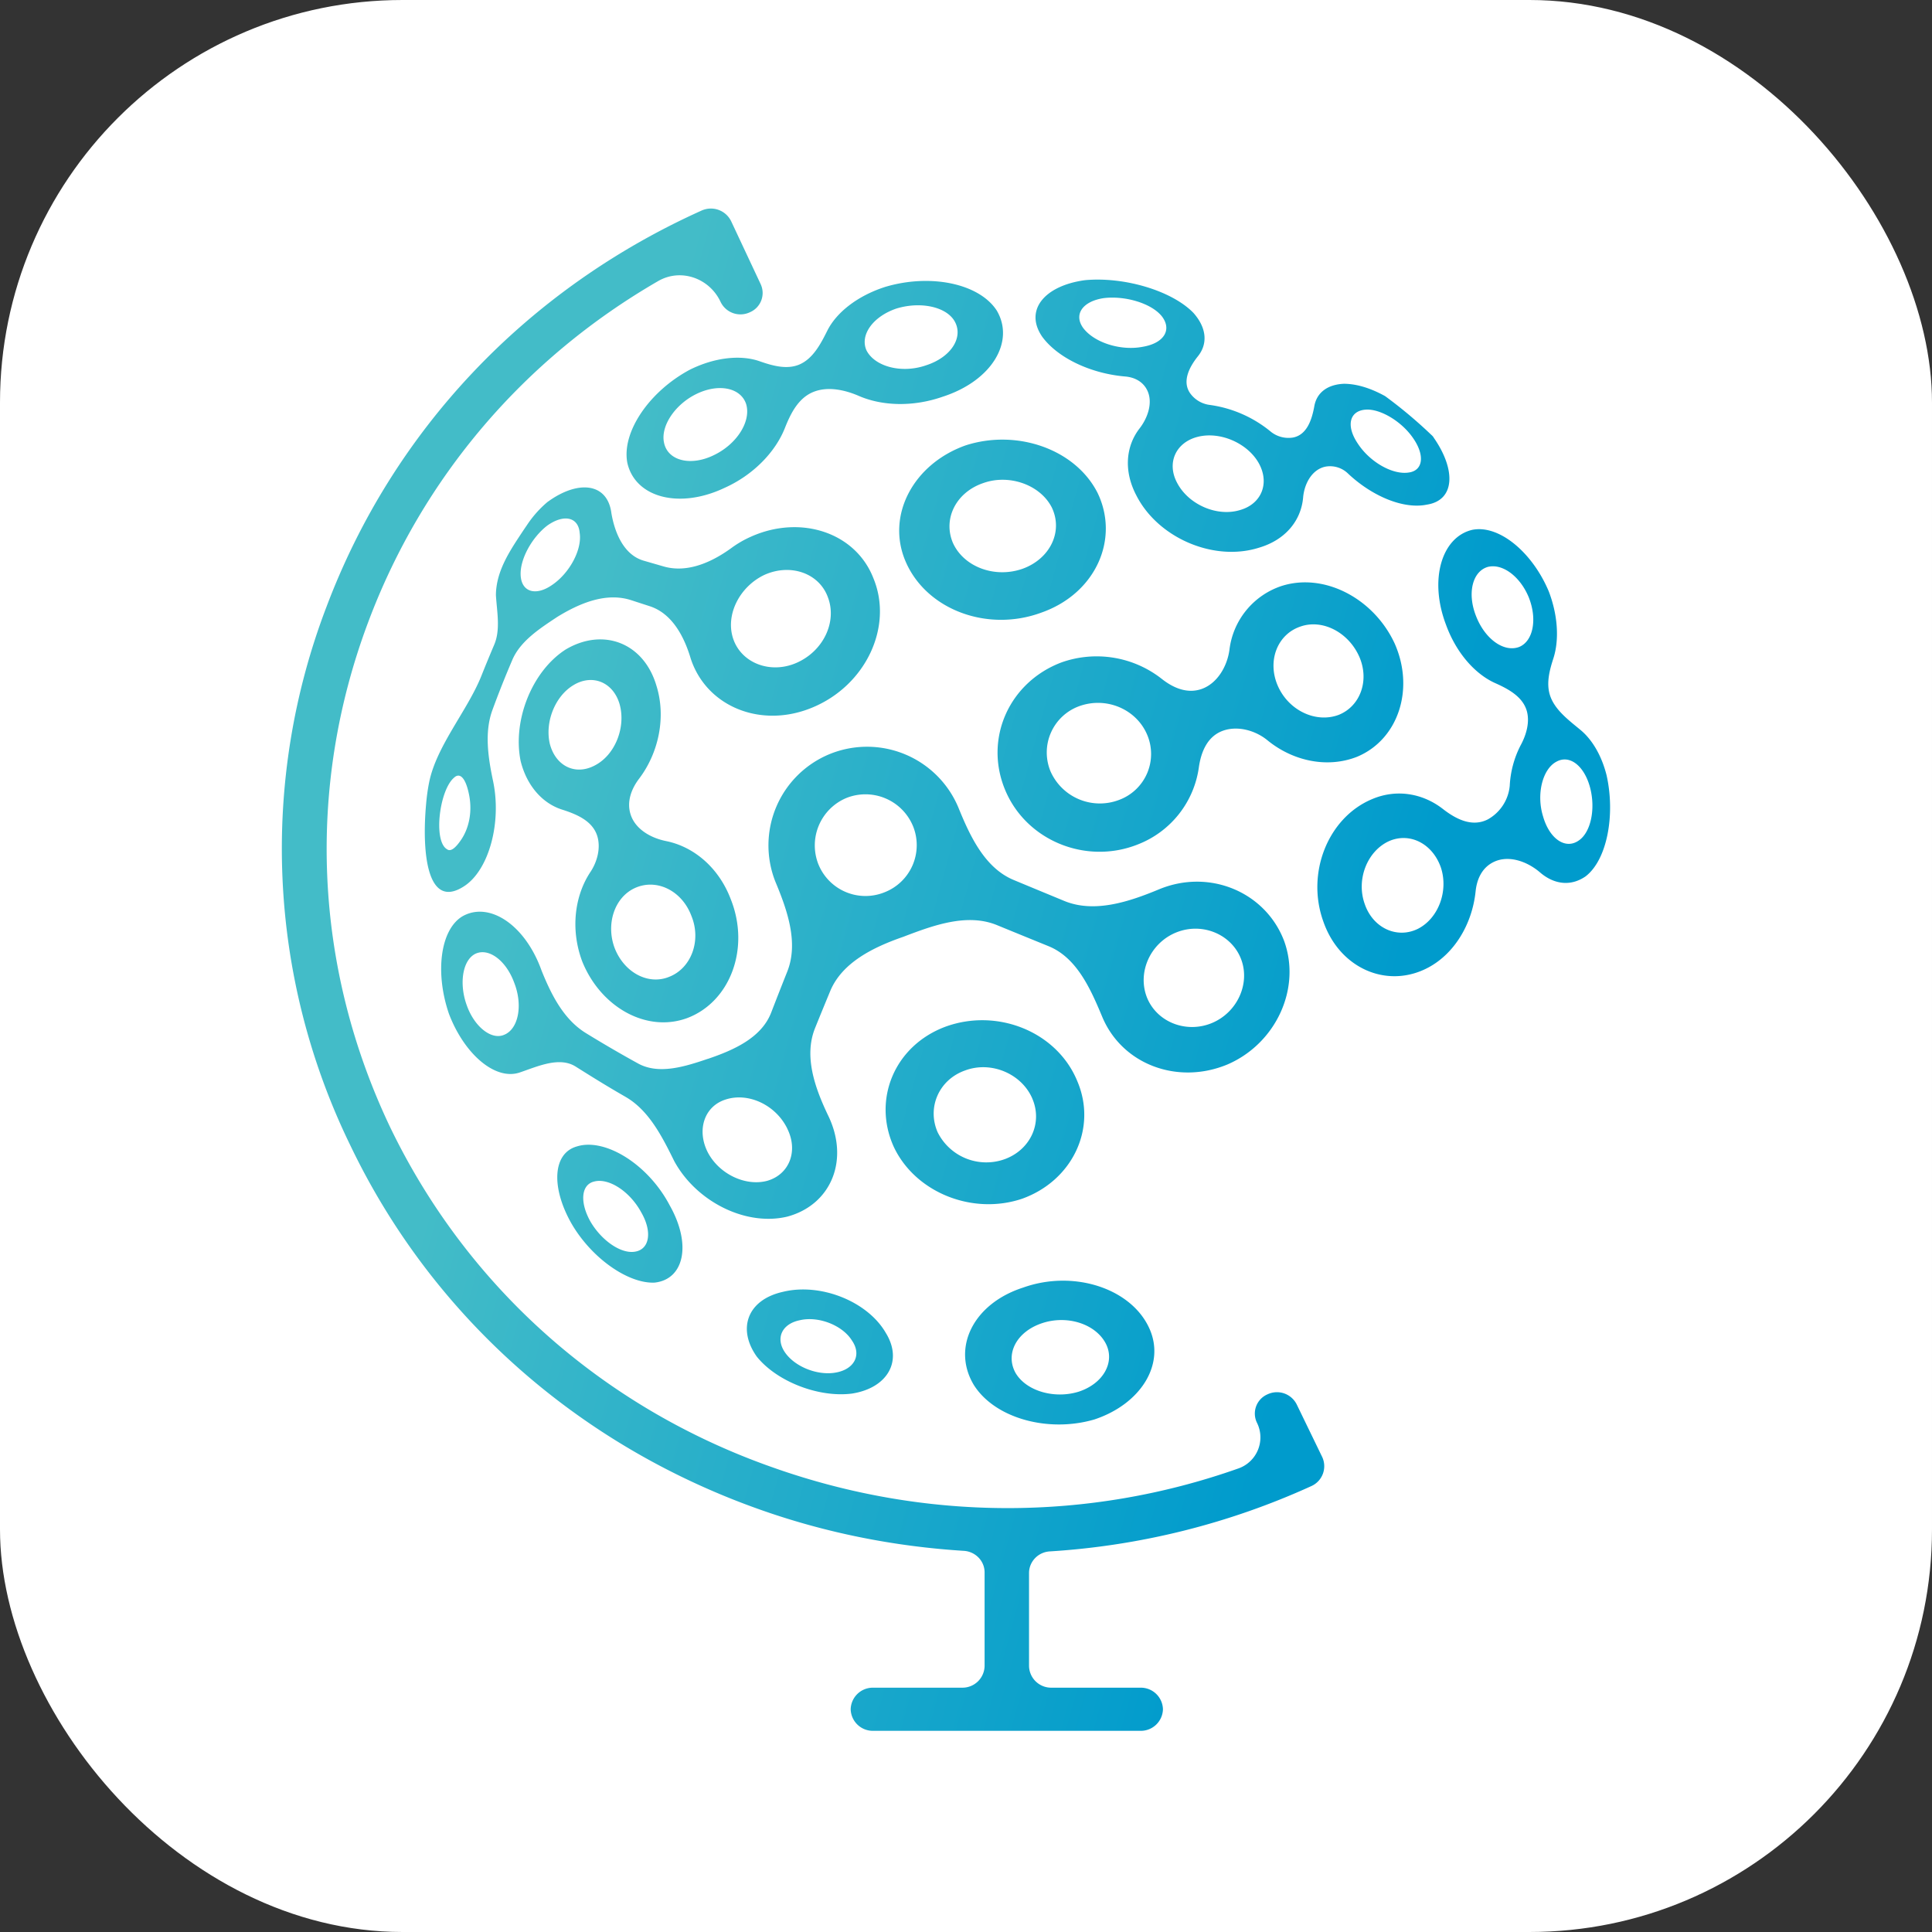
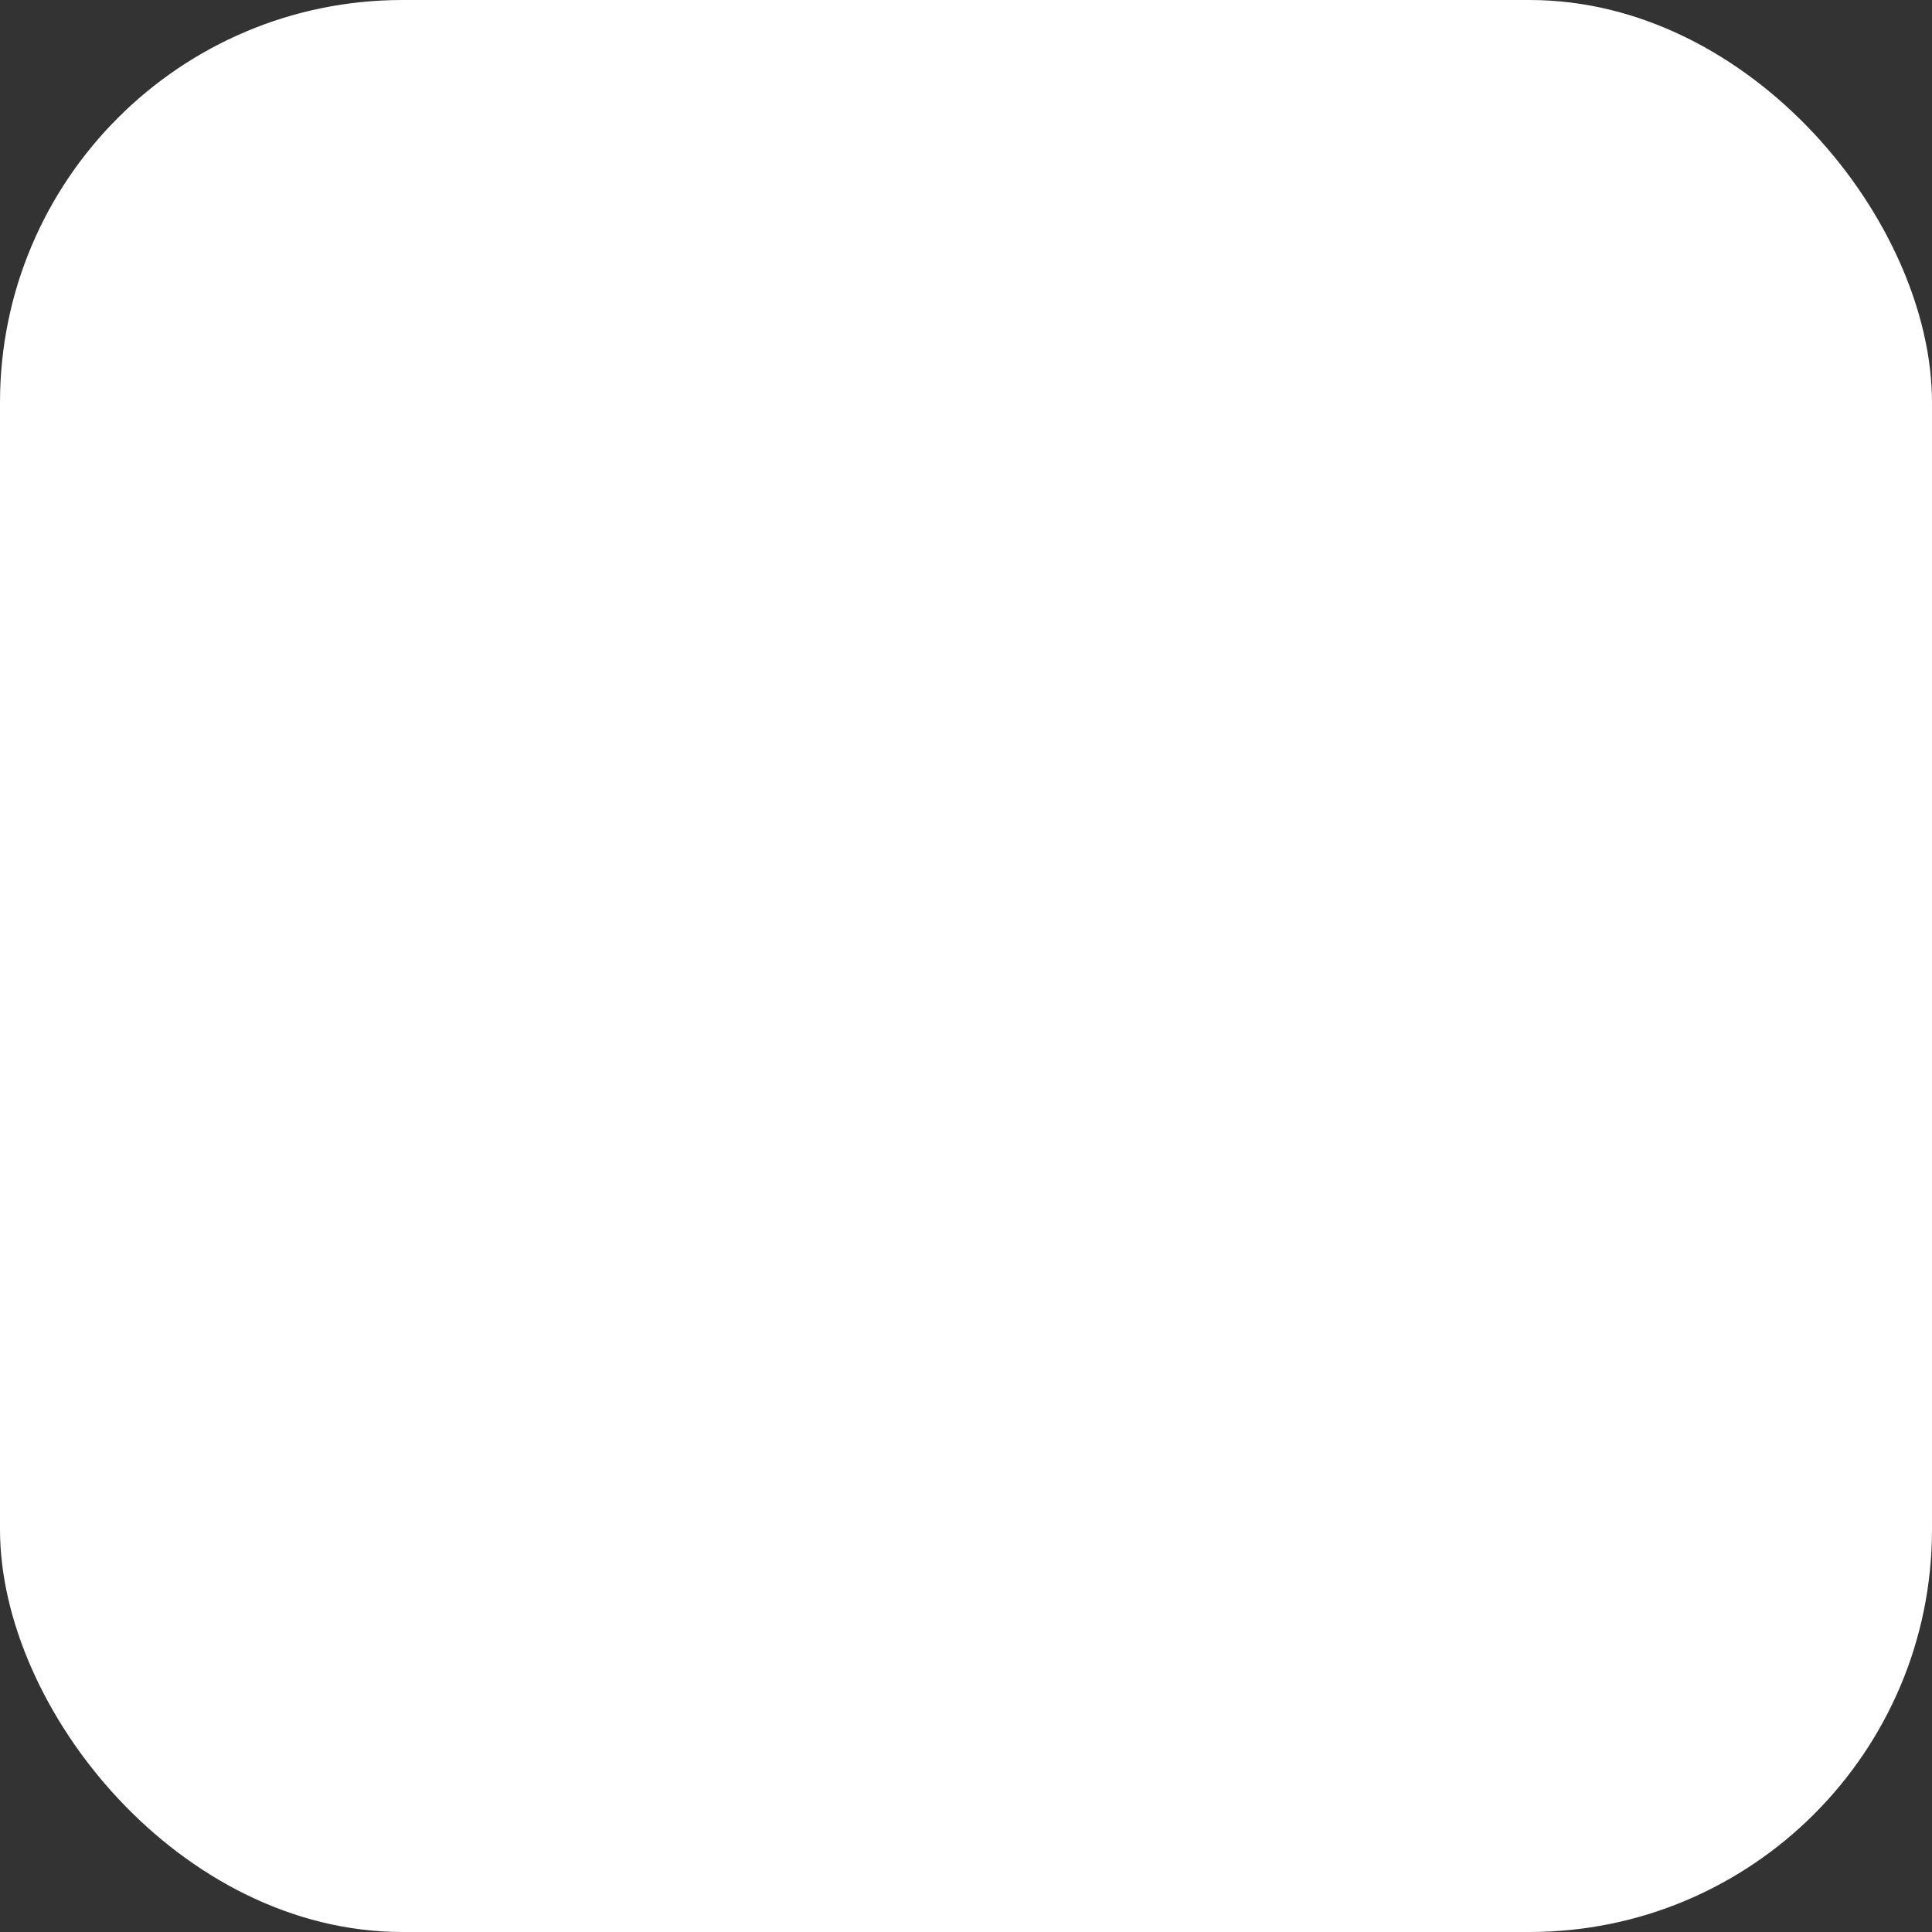
<svg xmlns="http://www.w3.org/2000/svg" fill="none" viewBox="0 0 48 48">
  <rect x="0" y="0" width="48" height="48" fill="#333333" stroke="none" />
  <rect width="48" height="48" fill="#fff" rx="10" />
-   <path fill="url(#a)" fill-rule="evenodd" d="M22.002 33.107c.442.704.048 1.378-.835 1.516-.836.107-1.877-.306-2.366-.92-.488-.688-.236-1.408.647-1.607.93-.23 2.097.23 2.554 1.01Zm5.955-23.753c.21.018.402.108.514.286.194.307.062.72-.16 1.006-.34.44-.398 1.054-.08 1.66.536 1.058 1.923 1.655 3.043 1.303.664-.193 1.053-.678 1.102-1.251.03-.342.22-.697.558-.765a.64.64 0 0 1 .563.178c.597.559 1.374.887 1.956.766.694-.108.725-.858.173-1.655a.264.264 0 0 0-.063-.076 11.488 11.488 0 0 0-1.151-.965c-.363-.2-.71-.306-1.025-.306-.42.019-.675.23-.733.556-.062.346-.189.718-.534.78a.702.702 0 0 1-.54-.14 3.034 3.034 0 0 0-1.547-.674.709.709 0 0 1-.47-.295c-.194-.29-.018-.64.2-.912.244-.304.222-.7-.113-1.077-.536-.551-1.719-.903-2.696-.812-1.01.138-1.514.751-1.057 1.41.39.527 1.21.912 2.06.983Zm11.318 8.788c-.297-.247-.655-.508-.769-.877-.091-.296-.009-.612.087-.907.146-.452.116-1.061-.113-1.662-.41-.98-1.245-1.67-1.908-1.531-.757.183-1.072 1.24-.646 2.358.257.707.73 1.23 1.225 1.45.331.148.677.337.78.684.083.283-.012.606-.154.865a2.456 2.456 0 0 0-.268 1.003 1.07 1.07 0 0 1-.545.833c-.383.194-.776.005-1.114-.258-.5-.39-1.156-.507-1.77-.242-1.087.46-1.64 1.838-1.198 3.048.41 1.164 1.593 1.67 2.602 1.133.666-.355 1.095-1.1 1.177-1.893.031-.3.154-.572.419-.715.378-.205.857-.036 1.183.245.349.3.765.351 1.132.096.536-.413.74-1.531.52-2.511-.124-.493-.359-.884-.64-1.119Zm-8.73-1.996c-.056.409-.299.83-.687.97-.352.125-.701-.017-.995-.25a2.618 2.618 0 0 0-2.493-.408c-1.293.49-1.924 1.884-1.403 3.155.52 1.271 2.018 1.884 3.311 1.363a2.411 2.411 0 0 0 1.506-1.902c.055-.4.216-.778.594-.917.365-.134.81-.012 1.11.234.638.522 1.493.701 2.23.41 1.025-.429 1.435-1.685.93-2.818-.52-1.118-1.75-1.762-2.806-1.425a1.91 1.91 0 0 0-1.297 1.588Zm-9.991-7.93c-.165.331-.36.703-.703.844-.308.126-.662.026-.976-.084-.468-.165-1.107-.101-1.73.206-1.008.536-1.702 1.547-1.56 2.313.189.858 1.277 1.164 2.412.628.723-.323 1.27-.898 1.503-1.488.149-.377.342-.756.72-.902.351-.137.77-.047 1.116.103.57.248 1.337.282 2.086.02 1.23-.398 1.797-1.378 1.34-2.144-.442-.674-1.656-.919-2.776-.582-.686.222-1.207.635-1.432 1.086Zm-2.377 5.395c-.493.36-1.103.632-1.69.462l-.495-.143c-.488-.142-.716-.678-.802-1.179-.094-.75-.82-.842-1.592-.276a2.7 2.7 0 0 0-.508.574 15.39 15.39 0 0 0-.187.279c-.256.388-.507.796-.568 1.257-.01.07-.014.138-.014.203.024.403.117.852-.04 1.224-.127.3-.226.54-.315.764-.34.864-1.118 1.745-1.303 2.655-.034.167-.06.35-.077.55-.11 1.225.032 2.634.946 2.036.615-.398.946-1.592.71-2.65-.117-.565-.207-1.18-.009-1.724a25 25 0 0 1 .494-1.244c.201-.476.692-.789 1.123-1.075.557-.341 1.21-.614 1.83-.413l.462.15c.553.179.855.747 1.02 1.305.394 1.194 1.75 1.746 3.027 1.21 1.325-.552 2.003-2.007 1.514-3.201-.442-1.15-1.814-1.593-3.044-1.042a2.57 2.57 0 0 0-.482.278Zm-.59 12.695c-.561.19-1.217.402-1.736.115a31.128 31.128 0 0 1-1.288-.75c-.556-.339-.864-.952-1.107-1.555-.41-1.149-1.309-1.73-1.971-1.348-.552.337-.678 1.41-.331 2.42.378.995 1.15 1.67 1.766 1.455.447-.153.98-.397 1.381-.145.48.302.796.497 1.242.754.582.336.911.993 1.209 1.597.551 1.01 1.781 1.623 2.806 1.378 1.088-.29 1.561-1.409 1.01-2.527-.324-.68-.6-1.461-.317-2.16.127-.314.24-.59.375-.916.297-.717 1.085-1.096 1.818-1.35.75-.287 1.588-.594 2.33-.288.438.18.804.329 1.278.522.696.284 1.037 1.048 1.327 1.741.49 1.195 1.877 1.716 3.122 1.195 1.199-.52 1.83-1.884 1.404-3.063-.457-1.21-1.845-1.808-3.107-1.287-.747.311-1.61.598-2.358.289-.454-.188-.816-.337-1.255-.52-.712-.296-1.08-1.076-1.37-1.79A2.46 2.46 0 0 0 20.6 18.74a2.452 2.452 0 0 0-1.34 3.155c.298.712.585 1.524.3 2.242a96.99 96.99 0 0 0-.4 1.02c-.244.63-.933.933-1.572 1.15Zm-3.623-6.192c.371.118.756.282.874.654.092.294.002.64-.169.896-.399.6-.497 1.441-.204 2.222.457 1.134 1.593 1.777 2.602 1.41 1.072-.399 1.577-1.732 1.088-2.957-.3-.79-.924-1.306-1.608-1.443-.378-.076-.764-.295-.88-.662-.1-.312.015-.63.213-.89.48-.634.674-1.52.43-2.304-.315-1.072-1.325-1.455-2.255-.904-.836.536-1.325 1.761-1.12 2.772.154.619.545 1.052 1.029 1.206Zm14.882-12.28c.284.337.094.69-.457.782-.552.107-1.215-.108-1.483-.475-.236-.337 0-.659.52-.735.521-.062 1.152.122 1.42.429Zm-5.125.154c.22.398-.095.888-.71 1.087-.614.215-1.277.03-1.482-.367-.173-.383.158-.843.741-1.042.6-.184 1.246-.046 1.451.322Zm11.385 2.894c.3.43.252.812-.11.858-.395.061-.963-.26-1.262-.72-.3-.444-.205-.811.19-.842.362-.03.898.29 1.182.704Zm-3.848.598c.3.505.095 1.041-.457 1.194-.568.169-1.261-.137-1.545-.658-.284-.506-.048-1.026.504-1.164.552-.138 1.214.153 1.498.628Zm6.733 3.385c.205.536.095 1.072-.252 1.21-.378.138-.851-.2-1.072-.781-.22-.567-.079-1.103.3-1.21.378-.092.82.26 1.024.78Zm-19.458-4.84c.142.429-.22 1.01-.804 1.286-.568.276-1.135.138-1.23-.306-.094-.414.268-.95.789-1.21.552-.276 1.103-.168 1.245.23Zm-4.131 3.216c.063.414-.252.996-.678 1.287-.41.29-.773.184-.789-.245-.015-.399.284-.935.663-1.226.41-.29.772-.214.804.184Zm12.867-.995c.552 1.148-.047 2.496-1.388 2.971-1.356.505-2.885-.077-3.39-1.287-.473-1.133.205-2.404 1.498-2.864 1.277-.413 2.728.092 3.28 1.18Zm-1.135.367c.283.598-.048 1.271-.726 1.517-.694.245-1.466-.046-1.734-.644-.252-.597.079-1.256.757-1.485.646-.23 1.419.046 1.703.612Zm-5.567 2.221c.237.613-.11 1.348-.788 1.639-.646.276-1.356 0-1.561-.597-.205-.598.158-1.302.773-1.593.646-.291 1.356-.046 1.576.551Zm13.199 1.47c.267.598.031 1.241-.505 1.456-.568.214-1.246-.108-1.514-.72-.268-.613-.016-1.272.552-1.47.552-.2 1.198.137 1.467.735Zm-5.267 1.946a1.217 1.217 0 0 1-.694 1.623 1.34 1.34 0 0 1-1.703-.704 1.224 1.224 0 0 1 .71-1.624c.678-.245 1.419.077 1.687.705Zm11.006 1.317c.142.536.016 1.118-.284 1.317-.33.23-.725-.046-.883-.597-.173-.552-.016-1.18.331-1.363.332-.184.694.107.836.643ZM35.8 21.558c.189.582-.063 1.256-.568 1.516-.52.26-1.12-.015-1.325-.612-.22-.613.064-1.317.6-1.563.52-.23 1.088.062 1.293.659Zm-20.405-4.059c.158.567-.11 1.256-.615 1.517-.488.26-.977.015-1.12-.537-.125-.536.127-1.179.584-1.455.473-.29.994-.076 1.151.475Zm-3.737 2.267c.08.429-.015.827-.205 1.103-.157.23-.268.29-.347.23-.347-.2-.189-1.47.174-1.777.126-.123.284-.046.378.444Zm11.022.75a1.257 1.257 0 0 1-.71 1.655 1.262 1.262 0 0 1-1.64-.705 1.277 1.277 0 0 1 .695-1.639 1.278 1.278 0 0 1 1.655.69Zm-5.503 2.237c.253.612 0 1.302-.552 1.516-.52.214-1.12-.107-1.356-.72-.22-.597 0-1.256.505-1.486.536-.245 1.167.062 1.403.69Zm13.656 1.072c.236.613-.095 1.332-.726 1.593-.63.26-1.356-.016-1.608-.628-.252-.628.079-1.363.725-1.624.647-.26 1.372.046 1.609.659Zm-4.069 3.033c.505 1.179-.126 2.48-1.372 2.925-1.23.413-2.649-.153-3.185-1.287-.536-1.179.016-2.512 1.277-2.986 1.293-.475 2.776.122 3.28 1.348Zm-1.12.428c.269.613-.046 1.287-.693 1.517a1.35 1.35 0 0 1-1.656-.674c-.268-.613.032-1.302.678-1.532.647-.245 1.404.077 1.672.69Zm-12.866-2.864c.22.567.095 1.149-.252 1.287-.316.138-.742-.2-.93-.735-.19-.521-.111-1.103.204-1.272.331-.168.773.153.978.72Zm6.78 3.615c.284.567.047 1.149-.504 1.302-.537.138-1.183-.169-1.467-.705-.284-.551-.094-1.149.442-1.317.567-.184 1.245.138 1.53.72Zm-2.917 1.914c.552.98.347 1.838-.378 1.915-.647.03-1.561-.597-2.066-1.47-.505-.889-.473-1.747.142-1.915.694-.214 1.766.444 2.302 1.47Zm-.71.169c.284.49.206.934-.173.98-.347.046-.82-.29-1.088-.75-.268-.475-.236-.92.095-.996.362-.092.883.245 1.166.766Zm12.615 2.864c.426.904-.205 1.9-1.356 2.282-1.151.337-2.476-.03-2.996-.858-.552-.919-.016-2.021 1.23-2.42 1.246-.444 2.665.016 3.122.996Zm-1.072.398c.236.46-.063.996-.678 1.195-.6.184-1.293-.015-1.561-.46-.268-.474.016-1.026.646-1.24.631-.215 1.34.015 1.593.505Zm-6.307-.076c.252.367.047.72-.41.796-.442.077-.994-.138-1.246-.49s-.095-.72.363-.812c.457-.107 1.056.123 1.293.506Zm11.416 3.614a.541.541 0 0 0 .263-.729L32.22 34.9a.548.548 0 0 0-.725-.26.52.52 0 0 0-.268.704.817.817 0 0 1-.448 1.135c-3.732 1.323-7.786 1.321-11.568-.017-4.241-1.486-7.616-4.503-9.524-8.47-1.892-3.982-2.081-8.44-.536-12.544 1.345-3.586 3.871-6.54 7.201-8.465.564-.325 1.273-.074 1.55.516a.547.547 0 0 0 .726.26.52.52 0 0 0 .268-.705l-.727-1.55a.56.56 0 0 0-.74-.272c-4.352 1.96-7.663 5.452-9.319 9.848a16.824 16.824 0 0 0 .584 13.356c2.018 4.227 5.63 7.444 10.139 9.052 1.671.597 3.39.934 5.109 1.042.284.015.52.245.52.536v2.328a.55.55 0 0 1-.552.536h-2.223a.55.55 0 0 0-.552.536.55.55 0 0 0 .552.536h6.654a.55.55 0 0 0 .552-.536.55.55 0 0 0-.552-.536h-2.223a.55.55 0 0 1-.552-.536V39.08c0-.276.22-.52.52-.536a18.42 18.42 0 0 0 6.497-1.624Z" clip-rule="evenodd" />
  <defs>
    <linearGradient id="a" x1="40.003" x2="19.042" y1="5.001" y2="-.765" gradientUnits="userSpaceOnUse">
      <stop stop-color="#009BCC" />
      <stop offset="1" stop-color="#43BCC8" />
    </linearGradient>
  </defs>
</svg>